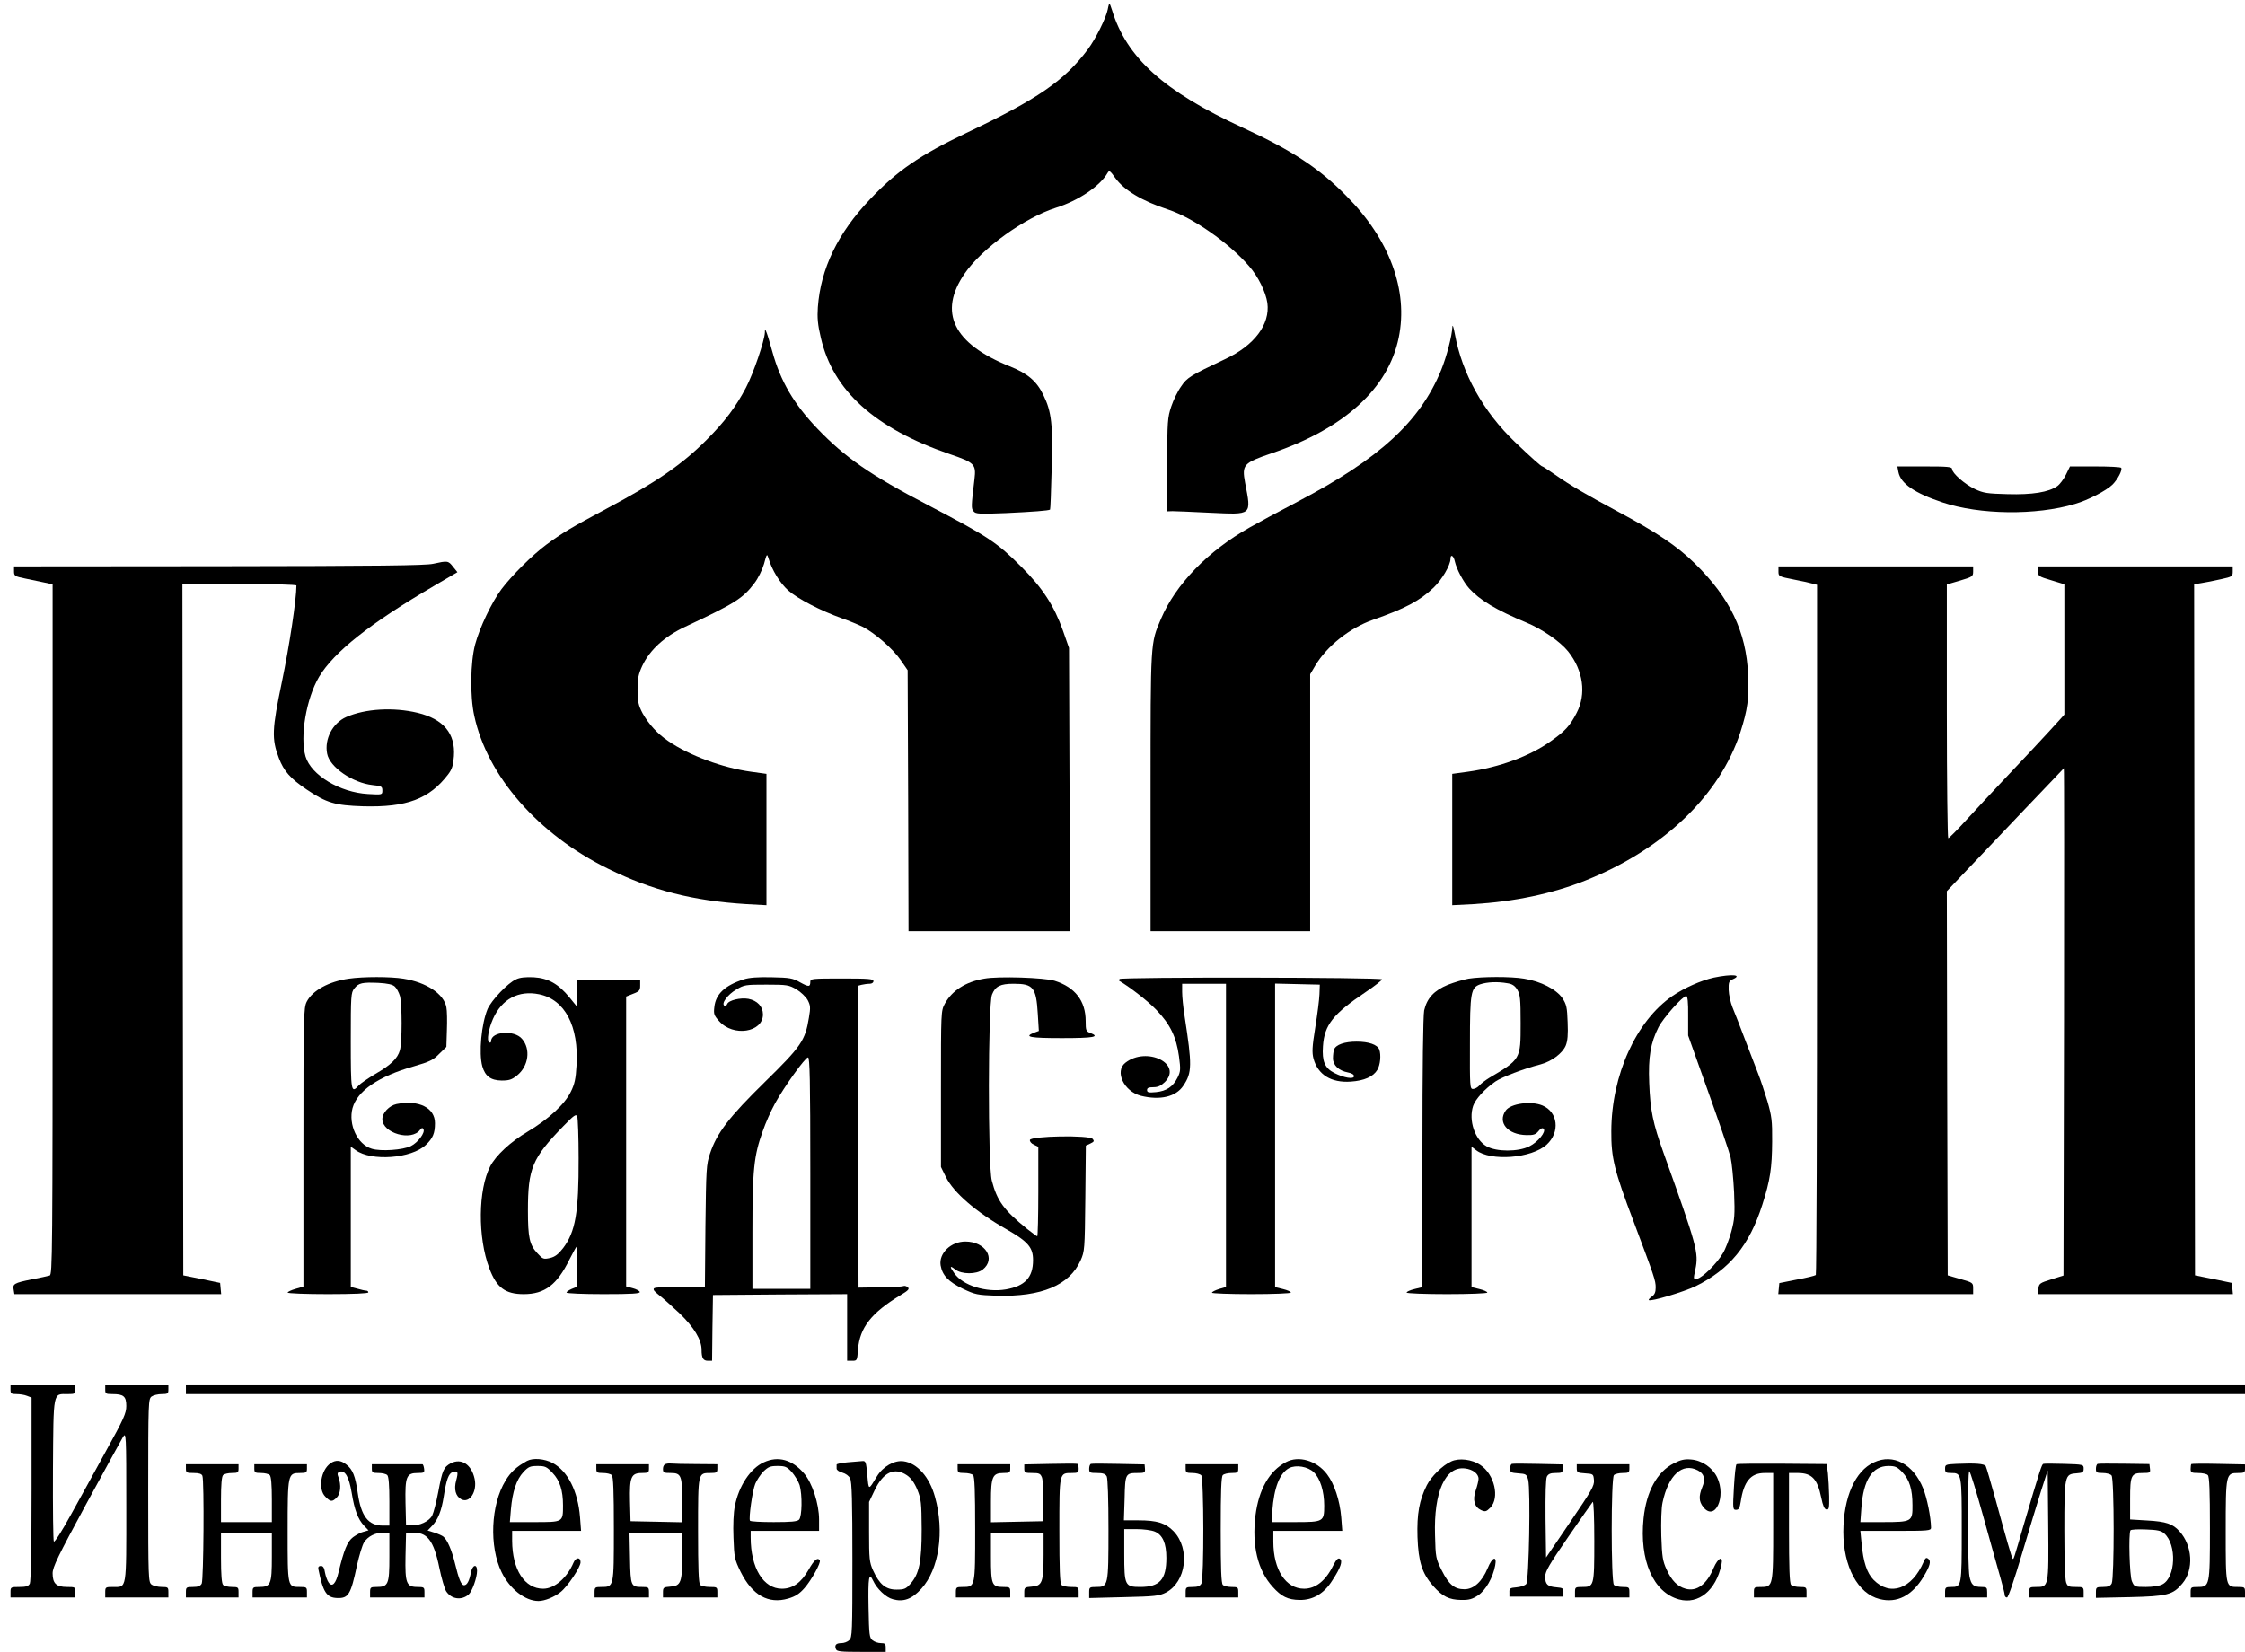
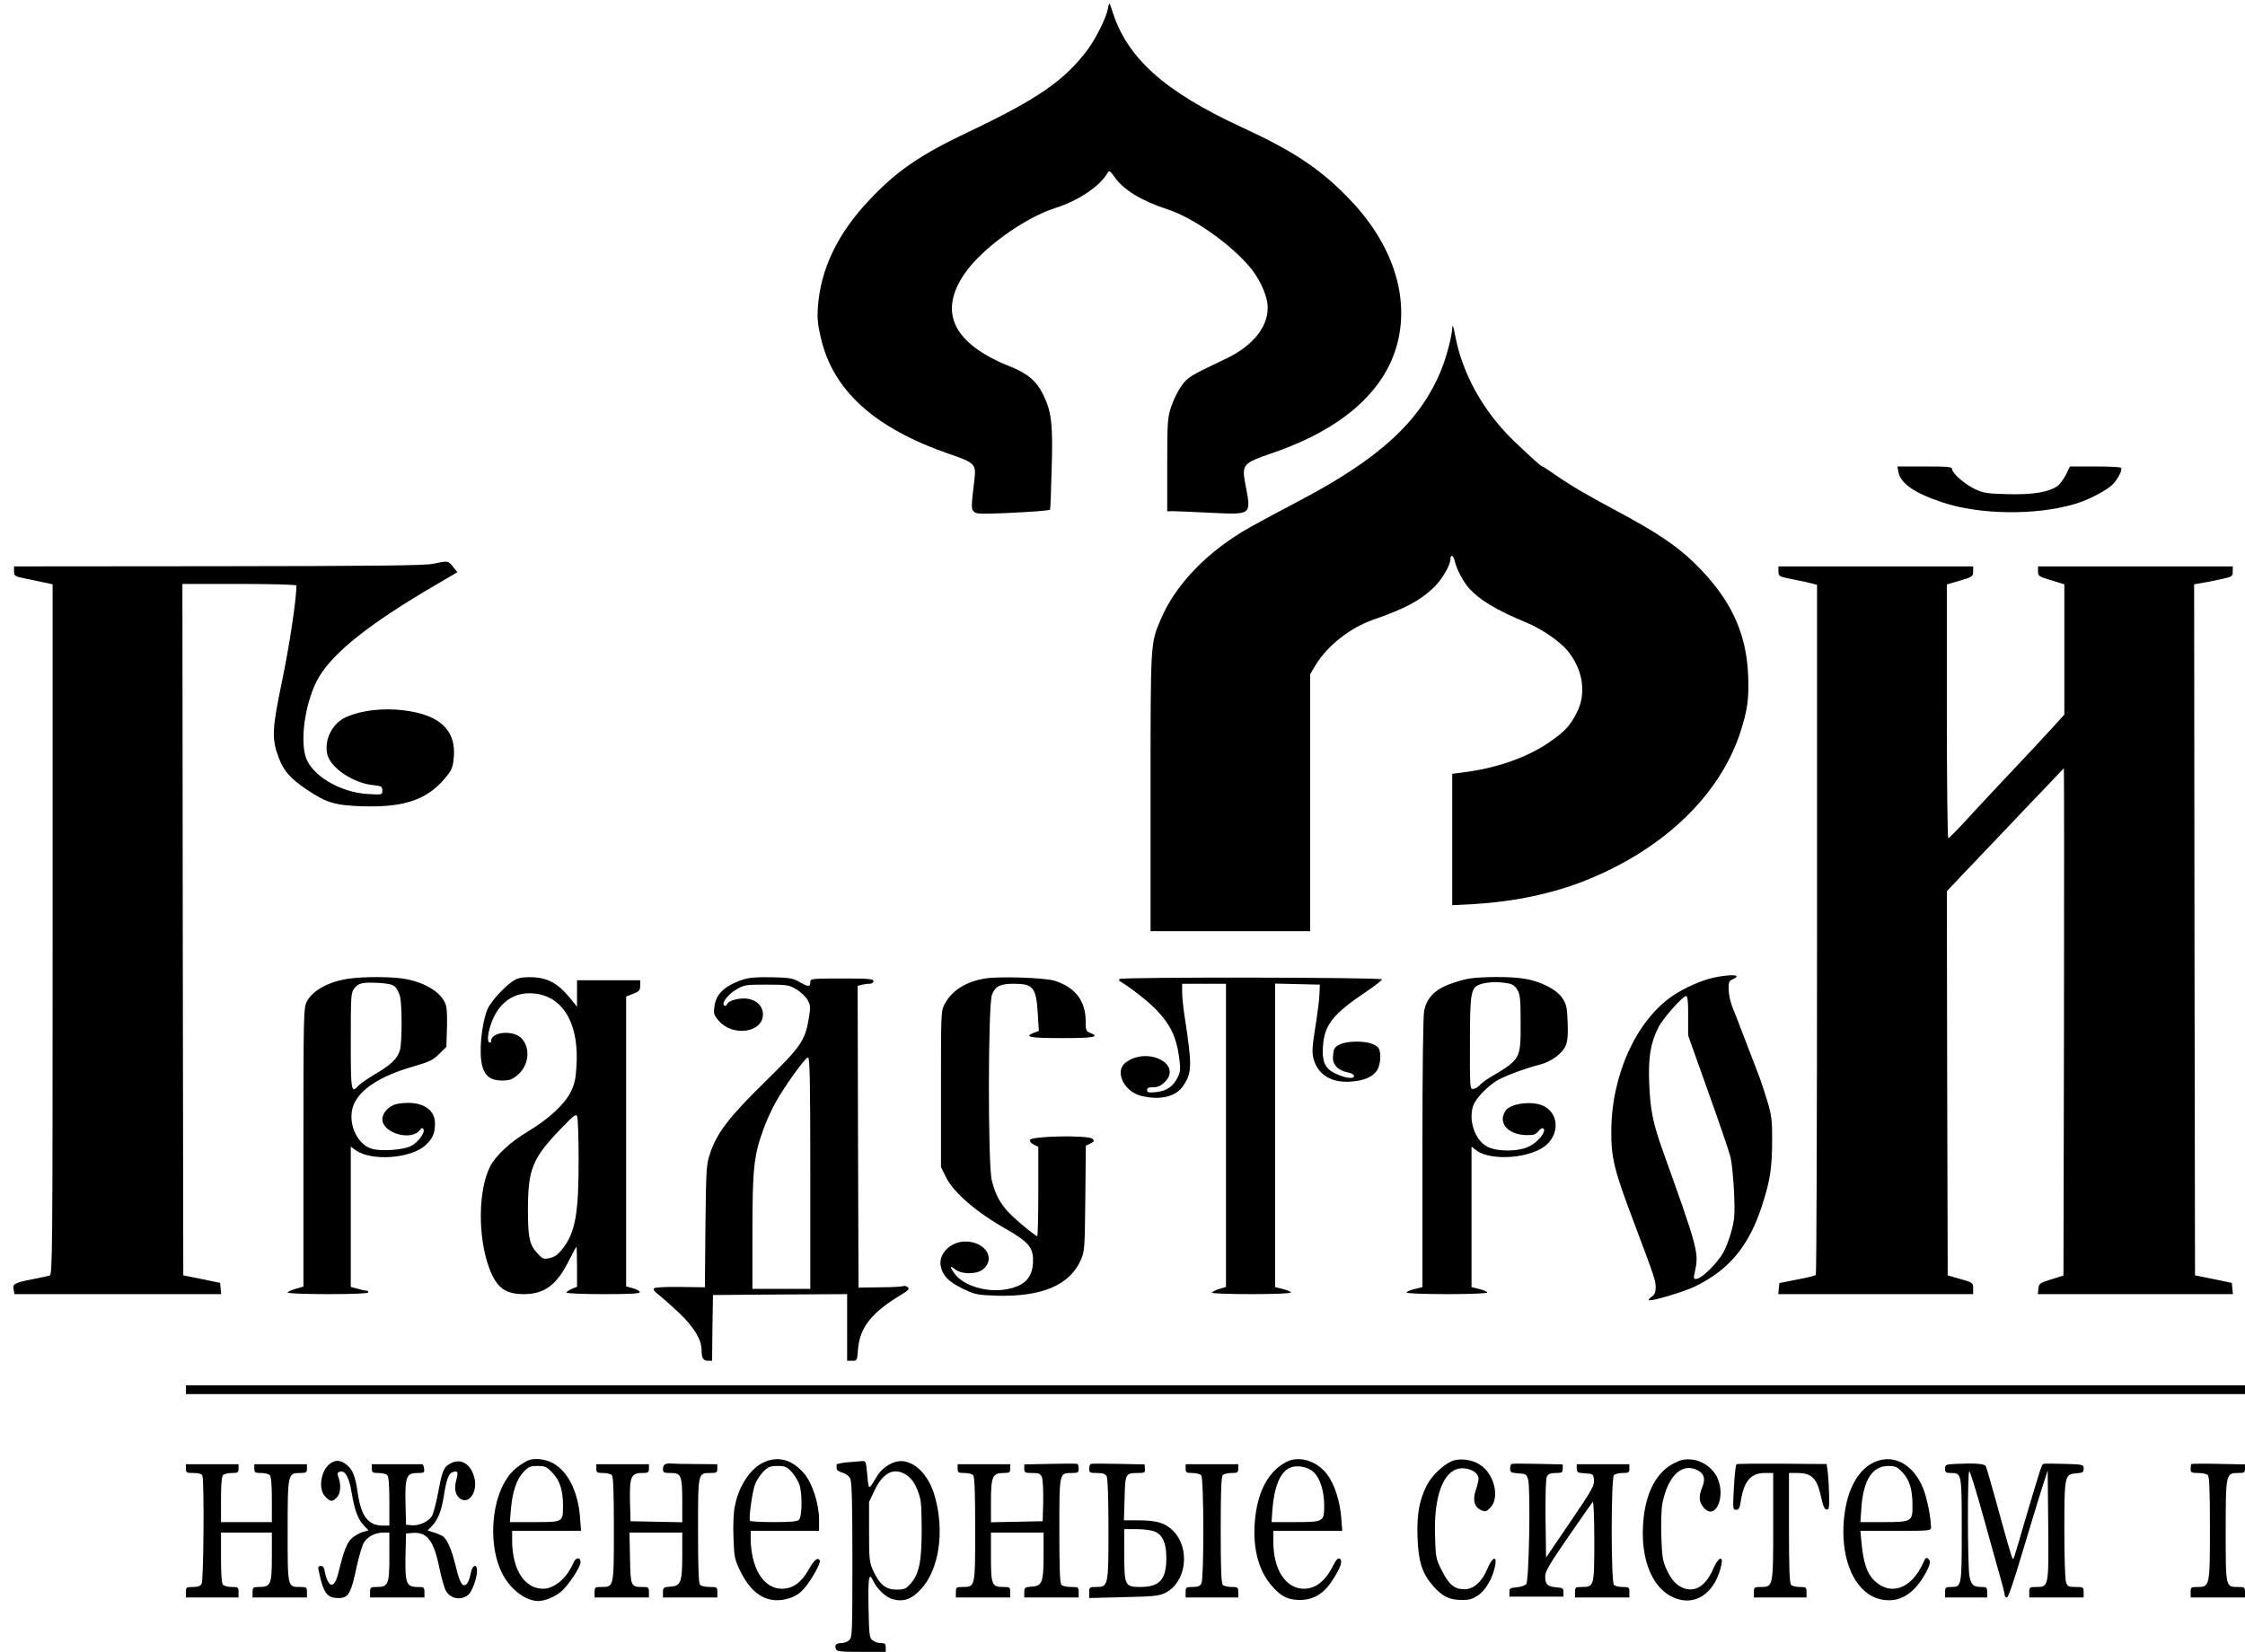
<svg xmlns="http://www.w3.org/2000/svg" version="1.0" width="1280pt" height="942pt" viewBox="0 0 1280 942" preserveAspectRatio="xMidYMid meet">
  <g transform="translate(0,942) scale(0.1,-0.1)" fill="#000000" stroke="none">
    <path d="M6316 9367 c-9 -48 -69 -169 -114 -229 -134 -179 -287 -284 -692 -476 -264 -126 -396 -216 -550 -379 -183 -192 -281 -395 -297 -615 -4 -59 -1 -99 17 -174 69 -302 308 -517 736 -664 141 -48 150 -58 140 -142 -19 -159 -19 -168 -5 -184 12 -15 32 -16 184 -10 150 7 245 14 252 20 2 1 6 103 9 227 8 256 0 330 -47 426 -38 79 -89 123 -192 164 -322 129 -409 308 -257 529 99 144 341 318 520 375 130 41 252 124 295 199 9 16 14 13 43 -28 51 -71 153 -132 302 -181 141 -46 348 -191 461 -322 53 -60 96 -149 105 -211 16 -122 -74 -242 -241 -320 -199 -94 -217 -105 -251 -156 -19 -26 -44 -78 -56 -114 -21 -63 -23 -84 -23 -332 l0 -266 30 1 c17 0 112 -4 213 -9 244 -11 237 -18 201 171 -19 103 -10 113 151 168 415 141 665 369 725 660 55 269 -52 560 -299 808 -155 158 -309 259 -591 389 -449 207 -662 399 -745 671 -6 20 -13 37 -15 37 -1 0 -6 -15 -9 -33z" />
    <path d="M8281 7557 c-2 -52 -33 -171 -64 -247 -120 -294 -353 -507 -817 -750 -107 -56 -231 -123 -275 -148 -238 -134 -422 -324 -506 -522 -60 -141 -59 -122 -59 -987 l0 -793 455 0 455 0 0 733 0 732 29 49 c66 111 195 214 328 261 186 65 268 109 347 184 47 45 96 128 96 164 0 29 18 19 25 -15 10 -44 48 -116 82 -154 60 -66 154 -123 325 -194 90 -37 193 -108 239 -165 86 -108 105 -243 48 -351 -37 -72 -65 -103 -146 -160 -118 -85 -293 -150 -475 -175 l-88 -12 0 -375 0 -374 118 6 c235 14 451 59 642 135 444 177 766 486 883 846 41 128 50 193 44 328 -11 245 -103 437 -304 634 -100 99 -222 180 -443 298 -181 97 -263 145 -358 211 -35 24 -65 44 -68 44 -7 0 -66 53 -157 140 -179 171 -301 389 -342 615 -7 38 -13 57 -14 42z" />
-     <path d="M4361 7524 c-2 -48 -66 -235 -108 -315 -58 -110 -121 -194 -224 -297 -140 -141 -287 -242 -571 -393 -197 -105 -257 -141 -343 -205 -82 -61 -197 -176 -256 -254 -55 -74 -124 -218 -150 -315 -27 -102 -30 -293 -5 -407 74 -344 364 -676 763 -872 252 -124 484 -183 791 -202 l112 -6 0 374 0 375 -87 12 c-162 22 -354 93 -473 175 -62 42 -111 96 -146 158 -24 46 -28 64 -29 133 0 67 5 90 27 138 43 91 127 168 245 223 284 133 329 162 394 248 21 27 45 76 55 110 16 60 17 60 26 31 20 -67 65 -140 112 -182 53 -47 183 -115 306 -159 41 -14 95 -37 120 -49 69 -36 171 -125 215 -189 l40 -58 3 -744 2 -744 461 0 460 0 -3 808 -3 807 -35 100 c-50 140 -115 241 -235 361 -141 141 -187 172 -533 353 -330 172 -474 272 -632 437 -133 139 -210 270 -256 437 -14 50 -29 101 -34 112 -8 20 -9 20 -9 -1z" />
    <path d="M10824 6728 c13 -66 92 -120 251 -173 212 -71 534 -75 755 -9 76 22 179 76 214 110 30 30 58 83 50 96 -3 5 -70 8 -149 8 l-143 0 -23 -47 c-13 -26 -35 -55 -49 -65 -49 -35 -143 -50 -284 -46 -116 3 -137 6 -186 29 -59 28 -130 91 -130 114 0 13 -26 15 -156 15 l-156 0 6 -32z" />
    <path d="M2470 6205 c-43 -10 -319 -13 -1222 -14 l-1168 -1 0 -28 c0 -26 4 -29 63 -41 34 -7 83 -17 110 -23 l47 -10 0 -1968 c0 -1866 -1 -1969 -17 -1974 -10 -3 -56 -13 -103 -22 -99 -20 -109 -26 -102 -59 l4 -25 590 0 589 0 -3 32 -3 32 -105 22 -105 21 -3 1971 -2 1972 325 0 c184 0 325 -4 325 -9 0 -81 -40 -344 -83 -551 -56 -268 -59 -323 -17 -433 28 -74 65 -116 158 -179 114 -77 163 -91 322 -96 249 -7 378 42 485 182 22 29 29 50 33 104 9 129 -59 211 -207 247 -137 33 -298 24 -407 -24 -77 -34 -125 -125 -109 -208 14 -78 146 -168 260 -180 50 -5 55 -8 55 -31 0 -24 0 -25 -82 -20 -161 9 -324 108 -356 214 -33 113 4 330 77 454 85 142 292 306 656 519 l133 78 -25 31 c-27 35 -31 35 -113 17z" />
    <path d="M10140 6161 c0 -28 2 -29 88 -46 48 -9 97 -20 109 -24 l23 -6 0 -1964 c0 -1081 -3 -1968 -7 -1972 -5 -4 -53 -16 -108 -26 l-100 -20 -3 -31 -3 -32 555 0 556 0 0 33 c0 32 -2 33 -72 53 l-73 21 -3 1095 -2 1096 112 118 c62 65 212 222 332 349 121 126 221 232 223 234 2 3 2 -648 1 -1444 l-3 -1449 -70 -22 c-65 -20 -70 -24 -73 -53 l-3 -31 556 0 556 0 -3 32 -3 32 -105 22 -105 21 -3 1970 -2 1971 42 7 c24 4 73 13 111 22 64 14 67 16 67 44 l0 29 -555 0 -555 0 0 -29 c0 -26 4 -29 75 -50 l75 -23 0 -371 0 -372 -36 -40 c-51 -57 -233 -252 -335 -359 -47 -50 -130 -139 -184 -198 -55 -60 -102 -108 -107 -108 -4 0 -8 326 -8 724 l0 723 75 22 c71 21 75 24 75 52 l0 29 -555 0 -555 0 0 -29z" />
    <path d="M9771 3845 c-72 -16 -169 -59 -236 -105 -207 -142 -347 -452 -348 -770 -1 -153 16 -223 129 -521 116 -309 124 -331 124 -371 0 -27 -6 -41 -22 -52 -12 -9 -20 -17 -17 -20 10 -10 200 47 266 79 195 96 307 233 381 465 45 140 55 210 56 360 1 120 -3 146 -27 230 -16 52 -39 122 -52 155 -13 33 -47 121 -75 195 -28 74 -60 157 -72 185 -11 27 -21 72 -22 100 -1 43 2 51 22 60 60 26 -2 32 -107 10z m-146 -217 l0 -113 114 -320 c63 -176 121 -345 128 -375 7 -30 16 -120 20 -200 5 -129 3 -153 -16 -224 -12 -43 -33 -99 -48 -123 -33 -57 -116 -139 -146 -145 -23 -4 -23 -4 -11 52 20 96 10 132 -181 665 -61 170 -76 243 -82 400 -6 147 8 228 53 317 27 53 138 178 158 178 8 0 12 -36 11 -112z" />
    <path d="M1989 3839 c-114 -16 -207 -67 -240 -131 -18 -36 -19 -71 -19 -831 l0 -794 -45 -13 c-25 -7 -45 -17 -45 -21 0 -5 104 -9 230 -9 147 0 230 4 230 10 0 6 -6 10 -12 10 -7 0 -30 5 -50 11 l-38 10 0 400 0 400 28 -20 c89 -65 318 -48 400 30 40 38 52 66 52 124 0 88 -92 134 -219 109 -42 -9 -81 -50 -81 -86 0 -80 166 -128 215 -61 9 12 14 13 19 4 12 -19 -31 -77 -72 -97 -45 -22 -170 -31 -222 -15 -82 24 -135 138 -110 232 27 98 148 181 349 238 90 26 111 36 145 71 l41 40 3 96 c2 52 1 111 -3 130 -14 76 -113 142 -245 163 -74 12 -229 12 -311 0z m262 -45 c10 -9 23 -33 29 -53 13 -46 13 -266 0 -310 -13 -47 -51 -84 -141 -136 -42 -25 -84 -54 -94 -65 -43 -48 -45 -36 -45 254 0 259 1 275 20 299 25 32 46 36 138 32 52 -3 80 -9 93 -21z" />
    <path d="M2942 3835 c-46 -20 -140 -119 -162 -169 -35 -84 -51 -251 -30 -327 16 -56 48 -80 110 -81 43 0 58 5 88 29 66 53 79 151 28 209 -44 52 -176 42 -176 -13 0 -8 -5 -11 -11 -7 -15 9 -4 75 22 134 50 113 146 164 263 140 147 -30 227 -182 213 -407 -4 -74 -11 -106 -32 -148 -34 -71 -127 -157 -246 -228 -98 -58 -182 -136 -214 -198 -69 -133 -72 -405 -5 -582 41 -110 91 -147 196 -147 120 0 190 53 261 198 20 39 38 72 40 72 1 0 3 -51 3 -114 l0 -114 -30 -12 c-16 -7 -30 -16 -30 -21 0 -5 95 -9 211 -9 164 0 210 3 207 13 -3 6 -21 16 -41 21 l-37 10 0 826 0 827 40 16 c35 13 40 20 40 46 l0 31 -180 0 -180 0 0 -75 0 -76 -43 53 c-63 77 -121 110 -204 115 -47 2 -79 -1 -101 -12z m357 -1020 c1 -310 -18 -419 -88 -512 -28 -36 -46 -50 -75 -57 -37 -8 -41 -7 -72 27 -45 48 -54 90 -54 243 0 241 24 299 201 481 62 64 74 72 80 56 4 -10 8 -117 8 -238z" />
    <path d="M4240 3835 c-108 -35 -159 -84 -167 -157 -5 -40 -2 -49 27 -81 80 -91 250 -65 250 38 0 45 -32 79 -83 89 -45 8 -113 -8 -121 -30 -3 -8 -10 -12 -16 -9 -19 12 19 64 68 92 45 27 53 28 172 28 118 0 128 -2 171 -27 25 -15 53 -42 64 -61 16 -31 17 -42 7 -101 -21 -130 -44 -163 -251 -366 -205 -201 -274 -291 -313 -409 -21 -62 -22 -87 -26 -414 l-3 -348 -140 2 c-83 1 -144 -2 -150 -8 -7 -7 3 -19 28 -38 21 -16 73 -63 117 -104 83 -80 126 -151 126 -208 0 -47 9 -63 36 -63 l24 0 2 188 3 187 383 3 382 2 0 -190 0 -190 29 0 c28 0 28 1 33 65 10 125 77 209 242 309 47 28 53 36 41 46 -8 6 -18 9 -24 6 -5 -3 -65 -7 -133 -7 l-123 -2 -3 861 -2 860 22 6 c13 3 33 6 46 6 13 0 22 6 22 15 0 13 -27 15 -180 15 -168 0 -180 -1 -180 -18 0 -31 -9 -31 -58 -4 -42 24 -59 27 -162 29 -80 2 -129 -2 -160 -12z m380 -1105 l0 -660 -165 0 -165 0 0 323 c0 357 8 435 59 577 16 47 48 118 70 158 53 96 172 262 188 262 10 0 13 -129 13 -660z" />
    <path d="M5611 3839 c-106 -18 -184 -69 -224 -143 -22 -41 -22 -46 -22 -486 l0 -445 28 -57 c44 -89 172 -200 347 -299 122 -70 150 -103 150 -175 0 -99 -46 -148 -155 -167 -113 -19 -245 22 -294 92 -28 39 -26 47 5 22 37 -29 121 -29 157 -1 77 61 16 160 -99 160 -82 0 -152 -67 -141 -136 10 -57 44 -93 126 -133 72 -34 83 -36 193 -40 256 -7 415 59 479 201 23 52 24 61 27 354 l3 301 26 12 c21 10 23 14 13 26 -19 23 -353 17 -358 -6 -1 -9 8 -20 23 -27 l25 -12 0 -255 c0 -140 -3 -255 -6 -255 -3 0 -29 19 -58 42 -133 108 -171 160 -201 275 -23 87 -22 1005 1 1061 19 48 47 62 124 62 111 0 128 -21 137 -171 l6 -98 -27 -10 c-61 -24 -24 -31 159 -31 181 0 220 7 160 30 -23 9 -25 15 -25 67 0 115 -60 193 -177 230 -58 18 -322 27 -402 12z" />
    <path d="M6383 3837 c-3 -5 -3 -9 -2 -10 64 -38 163 -115 212 -166 79 -82 114 -155 129 -265 10 -75 9 -86 -8 -121 -26 -52 -63 -77 -123 -83 -42 -4 -51 -2 -51 12 0 12 9 16 36 16 26 0 43 8 65 29 104 104 -103 206 -225 110 -62 -49 -8 -163 89 -188 109 -27 200 -6 242 58 50 74 50 117 7 396 -8 50 -14 111 -14 138 l0 47 125 0 125 0 0 -865 0 -864 -40 -12 c-22 -7 -40 -16 -40 -21 0 -4 101 -8 225 -8 124 0 225 4 225 9 0 5 -20 14 -45 20 l-45 11 0 865 0 866 128 -3 127 -3 -2 -55 c-1 -30 -12 -116 -24 -190 -18 -111 -19 -142 -10 -177 25 -92 101 -139 213 -131 76 5 128 28 151 67 17 29 22 85 11 116 -11 28 -60 45 -129 45 -69 0 -118 -17 -129 -45 -3 -9 -6 -32 -6 -50 0 -40 33 -71 86 -81 21 -4 34 -12 34 -21 0 -19 -57 -10 -112 18 -55 28 -71 67 -65 153 8 122 58 184 244 309 51 34 92 67 93 72 0 12 -1489 14 -1497 2z" />
    <path d="M8373 3839 c-29 -5 -82 -21 -118 -35 -78 -32 -119 -76 -135 -146 -6 -32 -10 -319 -10 -813 l0 -765 -45 -11 c-25 -6 -45 -15 -45 -20 0 -5 104 -9 230 -9 127 0 230 4 230 9 0 5 -20 14 -45 20 l-45 11 0 401 0 400 26 -20 c83 -65 317 -47 403 32 77 71 64 186 -25 223 -65 27 -181 11 -209 -29 -48 -68 11 -138 118 -140 41 -1 53 3 69 23 12 15 22 20 29 13 16 -16 -32 -76 -81 -100 -63 -32 -188 -32 -244 0 -67 38 -104 148 -77 230 13 39 67 98 128 140 37 25 159 72 256 97 64 17 125 63 144 107 11 27 14 63 11 133 -3 85 -6 101 -30 138 -34 50 -123 96 -218 111 -76 13 -242 12 -317 0z m221 -26 c28 -4 43 -14 57 -37 16 -27 19 -52 19 -191 0 -207 1 -205 -181 -313 -19 -12 -44 -30 -54 -42 -10 -11 -26 -20 -37 -20 -17 0 -18 14 -17 258 0 294 5 320 59 339 40 13 97 16 154 6z" />
-     <path d="M60 1495 c0 -22 4 -25 34 -25 19 0 46 -4 60 -10 l26 -10 0 -520 c0 -340 -4 -528 -10 -541 -8 -15 -22 -19 -60 -19 -49 0 -50 -1 -50 -30 l0 -30 185 0 185 0 0 30 c0 29 -1 30 -48 30 -61 0 -82 20 -82 78 0 35 30 97 191 394 106 194 200 367 210 383 18 29 19 22 19 -397 0 -481 4 -458 -76 -458 -42 0 -44 -1 -44 -30 l0 -30 180 0 180 0 0 30 c0 28 -2 30 -38 30 -21 0 -47 6 -58 14 -18 14 -19 31 -19 536 0 505 1 522 19 536 11 8 37 14 58 14 34 0 38 3 38 25 l0 25 -180 0 -180 0 0 -25 c0 -23 4 -25 41 -25 64 0 79 -13 79 -68 0 -41 -14 -73 -116 -257 -63 -115 -154 -281 -202 -367 -48 -87 -90 -154 -95 -149 -4 4 -6 189 -5 410 3 456 -1 431 85 431 39 0 43 2 43 25 l0 25 -185 0 -185 0 0 -25z" />
    <path d="M1060 1495 l0 -25 5870 0 5870 0 0 25 0 25 -5870 0 -5870 0 0 -25z" />
    <path d="M3005 1089 c-60 -33 -94 -64 -123 -113 -84 -137 -94 -375 -22 -522 46 -95 134 -164 210 -164 35 0 90 22 126 51 41 32 114 142 114 170 0 31 -27 29 -40 -2 -37 -87 -108 -149 -173 -149 -106 0 -176 108 -177 273 l0 57 196 0 197 0 -6 78 c-12 149 -70 263 -156 309 -47 25 -112 30 -146 12z m145 -68 c42 -44 60 -100 60 -186 0 -96 1 -95 -162 -95 l-141 0 6 73 c9 102 32 170 71 212 29 31 39 35 81 35 43 0 52 -4 85 -39z" />
    <path d="M4355 1081 c-76 -34 -143 -135 -165 -249 -8 -37 -11 -109 -8 -181 4 -113 6 -123 41 -195 66 -133 158 -185 271 -152 41 12 64 27 93 60 40 46 95 145 87 158 -12 19 -32 3 -64 -54 -42 -74 -91 -108 -152 -108 -106 0 -178 119 -178 293 l0 37 195 0 195 0 0 64 c0 90 -39 210 -86 264 -67 78 -147 101 -229 63z m160 -56 c17 -20 37 -53 44 -74 16 -56 14 -179 -3 -197 -11 -11 -45 -14 -145 -14 -71 0 -132 3 -135 8 -8 14 14 172 30 210 8 20 29 52 46 70 28 27 39 32 81 32 44 0 53 -4 82 -35z" />
    <path d="M7332 1082 c-96 -51 -155 -156 -174 -305 -21 -170 13 -313 98 -406 50 -56 87 -74 154 -75 76 -1 139 36 186 111 48 73 61 112 43 124 -10 6 -20 -4 -38 -39 -43 -87 -100 -132 -166 -132 -104 0 -175 108 -175 268 l0 62 196 0 197 0 -6 78 c-8 95 -39 190 -81 245 -59 78 -162 108 -234 69z m159 -58 c36 -35 59 -108 59 -190 0 -92 -4 -94 -166 -94 l-134 0 4 63 c10 135 42 216 96 245 39 20 107 9 141 -24z" />
    <path d="M8274 1086 c-49 -22 -113 -85 -139 -136 -43 -86 -57 -163 -53 -295 5 -142 26 -207 89 -279 53 -60 91 -79 160 -80 45 -1 64 5 96 26 44 29 85 101 98 171 11 58 -17 48 -43 -16 -32 -77 -80 -120 -132 -120 -57 0 -89 26 -130 108 -33 66 -35 73 -38 200 -8 248 59 395 171 381 44 -5 77 -30 77 -59 0 -10 -7 -40 -16 -66 -19 -55 -8 -95 31 -113 23 -10 29 -9 52 14 55 56 24 191 -57 244 -48 32 -121 41 -166 20z" />
    <path d="M9543 1075 c-95 -48 -156 -160 -172 -313 -25 -240 55 -423 202 -463 111 -30 211 51 242 199 11 53 -19 40 -45 -20 -39 -94 -97 -136 -160 -118 -46 13 -79 46 -108 110 -22 48 -26 72 -30 191 -2 80 0 158 7 190 33 157 113 230 201 184 37 -19 45 -50 25 -97 -20 -50 -19 -80 6 -112 67 -85 133 58 79 170 -27 55 -86 96 -148 101 -37 3 -58 -1 -99 -22z" />
    <path d="M10685 1081 c-108 -49 -174 -199 -175 -396 0 -199 82 -353 207 -384 99 -25 185 19 251 129 36 60 43 87 27 100 -12 10 -17 7 -27 -16 -67 -156 -191 -200 -286 -103 -38 39 -58 101 -68 207 l-7 72 202 0 c185 0 201 1 201 18 -1 61 -23 169 -45 224 -56 139 -170 200 -280 149z m161 -56 c41 -43 58 -98 58 -188 1 -94 -3 -97 -167 -97 l-130 0 6 83 c11 157 62 237 154 237 39 0 50 -5 79 -35z" />
    <path d="M1884 1075 c-55 -38 -72 -148 -29 -190 29 -30 39 -31 65 -5 22 22 26 72 10 115 -8 20 -7 27 6 32 31 11 54 -29 69 -119 16 -99 36 -152 71 -189 l25 -26 -28 -8 c-15 -3 -42 -18 -60 -31 -33 -25 -52 -73 -83 -201 -15 -64 -36 -86 -56 -58 -8 11 -17 36 -21 57 -4 28 -11 38 -23 38 -12 0 -17 -6 -15 -17 27 -134 47 -164 108 -166 64 -2 77 20 112 185 13 58 31 118 41 133 22 34 64 55 109 55 l35 0 0 -138 c0 -157 -6 -172 -73 -172 -34 0 -37 -2 -37 -30 l0 -30 155 0 155 0 0 30 c0 28 -2 30 -40 30 -63 0 -71 21 -68 176 l3 129 34 3 c85 8 124 -41 156 -199 12 -59 30 -120 39 -134 30 -45 87 -53 128 -18 20 18 48 96 48 135 0 42 -26 35 -35 -9 -9 -48 -22 -73 -39 -73 -16 0 -30 33 -52 125 -18 74 -44 135 -66 152 -7 6 -30 16 -51 23 l-39 12 26 27 c33 35 53 84 66 167 15 97 28 132 51 139 30 10 33 1 20 -47 -14 -51 -3 -91 29 -108 47 -25 92 44 76 117 -18 82 -75 119 -135 89 -41 -22 -49 -39 -72 -163 -11 -59 -27 -120 -35 -136 -18 -33 -73 -59 -118 -55 l-31 3 -3 124 c-3 150 5 171 69 171 37 0 40 2 37 25 -2 14 -6 25 -10 25 -5 0 -71 0 -148 0 l-140 0 0 -25 c0 -22 4 -25 38 -25 21 0 43 -5 50 -12 8 -8 12 -56 12 -150 l0 -138 -37 0 c-83 0 -124 53 -143 184 -14 99 -29 136 -65 164 -32 26 -62 28 -91 7z" />
    <path d="M4832 1081 c-34 -3 -62 -9 -62 -13 0 -5 0 -15 0 -23 0 -8 14 -18 33 -23 18 -5 37 -18 44 -33 10 -18 13 -135 13 -465 0 -415 -1 -442 -18 -457 -10 -10 -30 -17 -45 -17 -30 0 -40 -11 -31 -34 5 -14 27 -16 145 -16 l139 0 0 25 c0 21 -5 25 -27 25 -16 0 -37 7 -48 16 -18 14 -20 29 -23 189 -3 170 2 202 26 151 21 -46 73 -96 113 -106 61 -17 109 1 163 61 100 111 132 325 77 522 -31 114 -102 194 -180 204 -52 7 -117 -30 -151 -86 -49 -81 -47 -82 -55 7 -7 76 -9 82 -29 80 -11 -1 -49 -4 -84 -7z m339 -74 c23 -16 42 -41 59 -82 22 -55 24 -73 25 -225 0 -187 -14 -256 -65 -313 -25 -28 -35 -32 -79 -32 -61 0 -97 30 -133 109 -21 47 -23 65 -23 221 l0 170 32 67 c49 103 113 133 184 85z" />
    <path d="M3798 1072 c-11 -2 -18 -13 -18 -28 0 -22 4 -24 45 -24 59 0 65 -15 65 -166 l0 -115 -147 3 -148 3 -3 114 c-3 138 6 161 68 161 36 0 40 3 40 25 l0 25 -150 0 -150 0 0 -25 c0 -22 4 -25 38 -25 21 0 43 -5 50 -12 9 -9 12 -91 12 -308 0 -333 1 -330 -73 -330 -34 0 -37 -2 -37 -30 l0 -30 155 0 155 0 0 30 c0 28 -3 30 -37 30 -66 0 -68 3 -71 165 l-3 145 150 0 151 0 0 -127 c0 -157 -8 -177 -68 -181 -39 -3 -42 -5 -42 -33 l0 -29 155 0 155 0 0 30 c0 29 -2 30 -43 30 -24 0 -48 5 -55 12 -9 9 -12 91 -12 309 0 334 -1 329 71 329 35 0 39 3 39 25 l0 25 -122 1 c-68 0 -130 2 -138 3 -8 1 -23 1 -32 -2z" />
    <path d="M5988 1072 l-148 -3 0 -24 c0 -23 4 -25 45 -25 40 0 47 -3 56 -26 5 -15 8 -77 7 -138 l-3 -111 -147 -3 -148 -3 0 119 c0 141 9 162 71 162 35 0 39 3 39 25 l0 25 -150 0 -150 0 0 -25 c0 -22 4 -25 38 -25 21 0 43 -5 50 -12 9 -9 12 -91 12 -308 0 -333 1 -330 -73 -330 -34 0 -37 -2 -37 -30 l0 -30 155 0 155 0 0 30 c0 28 -2 30 -39 30 -66 0 -71 12 -71 171 l0 139 150 0 150 0 0 -127 c0 -157 -8 -177 -68 -181 -39 -3 -42 -5 -42 -33 l0 -29 155 0 155 0 0 30 c0 29 -2 30 -43 30 -24 0 -48 5 -55 12 -9 9 -12 91 -12 309 0 334 -1 329 71 329 35 0 39 3 39 24 0 14 -3 26 -7 28 -5 2 -74 2 -155 0z" />
    <path d="M6220 1072 c-6 -2 -10 -15 -10 -28 0 -22 4 -24 45 -24 34 0 47 -5 55 -19 6 -12 10 -127 10 -303 0 -324 -1 -328 -71 -328 -37 0 -39 -2 -39 -31 l0 -32 198 5 c178 4 201 7 239 26 117 61 140 250 44 350 -46 47 -95 62 -200 62 l-83 0 4 125 c3 141 5 145 75 145 39 0 43 2 41 25 l-2 24 -148 3 c-82 2 -153 2 -158 0z m364 -386 c45 -19 66 -67 66 -150 0 -124 -38 -166 -149 -166 -87 0 -91 9 -91 187 l0 143 70 0 c39 0 85 -6 104 -14z" />
    <path d="M8620 1072 c-6 -2 -10 -14 -10 -27 0 -21 5 -24 47 -27 44 -3 47 -5 56 -37 14 -56 5 -575 -11 -594 -8 -9 -32 -17 -55 -19 -37 -3 -42 -6 -41 -28 l0 -25 154 0 154 0 0 25 c1 22 -4 25 -39 28 -52 4 -65 17 -65 61 0 30 23 69 131 226 72 105 135 194 140 200 5 5 9 -84 9 -222 0 -261 -1 -263 -71 -263 -37 0 -39 -2 -39 -30 l0 -30 155 0 155 0 0 30 c0 28 -2 30 -38 30 -21 0 -43 5 -50 12 -17 17 -17 609 0 626 7 7 29 12 50 12 34 0 38 3 38 25 l0 25 -150 0 -150 0 0 -24 c0 -23 5 -25 48 -28 46 -3 47 -4 50 -39 3 -31 -13 -59 -135 -238 l-138 -203 -3 221 c-1 141 1 229 8 241 8 15 21 20 50 20 36 0 40 3 40 24 l0 25 -140 3 c-77 2 -145 2 -150 0z" />
    <path d="M9901 1070 c-5 -3 -11 -62 -15 -132 -7 -122 -6 -128 12 -128 16 0 21 10 27 47 17 115 57 163 136 163 l49 0 0 -303 c0 -345 0 -347 -71 -347 -37 0 -39 -2 -39 -30 l0 -30 150 0 150 0 0 30 c0 28 -2 30 -38 30 -21 0 -43 5 -50 12 -9 9 -12 95 -12 325 l0 313 53 0 c78 -1 109 -34 131 -141 9 -45 18 -65 29 -67 15 -3 17 7 16 75 -1 43 -4 102 -7 131 l-7 53 -253 2 c-140 1 -257 0 -261 -3z" />
    <path d="M11153 1072 c-59 -3 -63 -4 -63 -27 0 -22 5 -25 34 -25 61 0 61 -2 61 -325 0 -323 0 -325 -61 -325 -31 0 -34 -3 -34 -30 l0 -30 120 0 120 0 0 30 c0 27 -3 30 -32 30 -47 0 -59 12 -69 61 -11 57 -12 599 -1 599 5 0 41 -118 81 -262 40 -145 84 -301 97 -347 13 -46 24 -89 24 -97 0 -8 6 -14 13 -14 7 0 40 96 85 248 41 136 90 299 110 362 l37 115 3 -314 c3 -355 3 -351 -70 -351 -36 0 -38 -2 -38 -30 l0 -30 155 0 155 0 0 30 c0 29 -2 30 -45 30 -40 0 -47 3 -55 26 -6 14 -10 144 -10 297 0 314 2 320 68 325 37 3 42 6 42 27 0 23 -2 24 -110 27 -61 2 -115 2 -120 0 -9 -3 -18 -31 -110 -342 -61 -210 -59 -204 -65 -198 -5 5 -35 109 -99 343 -26 94 -50 176 -54 184 -8 14 -59 18 -169 13z" />
-     <path d="M11960 1072 c-6 -2 -10 -15 -10 -28 0 -21 4 -24 39 -24 21 0 44 -6 50 -14 16 -19 16 -587 1 -616 -8 -15 -21 -20 -50 -20 -38 0 -40 -2 -40 -31 l0 -31 193 4 c213 5 246 13 300 78 66 78 58 216 -17 298 -38 42 -76 55 -181 61 l-100 6 0 116 c0 137 6 149 72 149 42 0 44 2 41 25 l-3 26 -143 2 c-78 1 -147 1 -152 -1z m380 -397 c72 -64 65 -251 -11 -290 -16 -9 -56 -15 -94 -15 -65 0 -66 1 -80 33 -13 31 -20 270 -8 290 3 5 43 7 88 5 65 -2 88 -7 105 -23z" />
    <path d="M12494 1071 c-2 -2 -4 -15 -4 -28 0 -20 5 -23 43 -23 24 0 48 -5 55 -12 9 -9 12 -90 12 -303 0 -331 -1 -335 -71 -335 -37 0 -39 -2 -39 -30 l0 -30 155 0 155 0 0 30 c0 28 -2 30 -39 30 -72 0 -71 -4 -71 318 0 328 1 332 71 332 35 0 39 3 39 24 l0 25 -151 3 c-83 2 -153 1 -155 -1z" />
    <path d="M1060 1045 c0 -23 4 -25 44 -25 31 0 46 -5 50 -16 11 -28 7 -594 -4 -615 -8 -14 -21 -19 -50 -19 -38 0 -40 -2 -40 -30 l0 -30 150 0 150 0 0 30 c0 28 -2 30 -38 30 -21 0 -43 5 -50 12 -8 8 -12 57 -12 155 l0 143 145 0 145 0 0 -138 c0 -157 -6 -172 -73 -172 -34 0 -37 -2 -37 -30 l0 -30 155 0 155 0 0 30 c0 28 -2 30 -39 30 -72 0 -71 -4 -71 318 0 328 1 332 71 332 35 0 39 3 39 25 l0 25 -150 0 -150 0 0 -25 c0 -22 4 -25 38 -25 21 0 43 -5 50 -12 8 -8 12 -54 12 -140 l0 -128 -145 0 -145 0 0 128 c0 86 4 132 12 140 7 7 29 12 50 12 34 0 38 3 38 25 l0 25 -150 0 -150 0 0 -25z" />
    <path d="M6760 1045 c0 -22 4 -25 39 -25 21 0 43 -6 50 -13 15 -19 16 -588 1 -617 -8 -15 -21 -20 -50 -20 -38 0 -40 -2 -40 -30 l0 -30 150 0 150 0 0 30 c0 28 -2 30 -38 30 -21 0 -43 5 -50 12 -9 9 -12 92 -12 313 0 221 3 304 12 313 7 7 29 12 50 12 34 0 38 3 38 25 l0 25 -150 0 -150 0 0 -25z" />
  </g>
</svg>